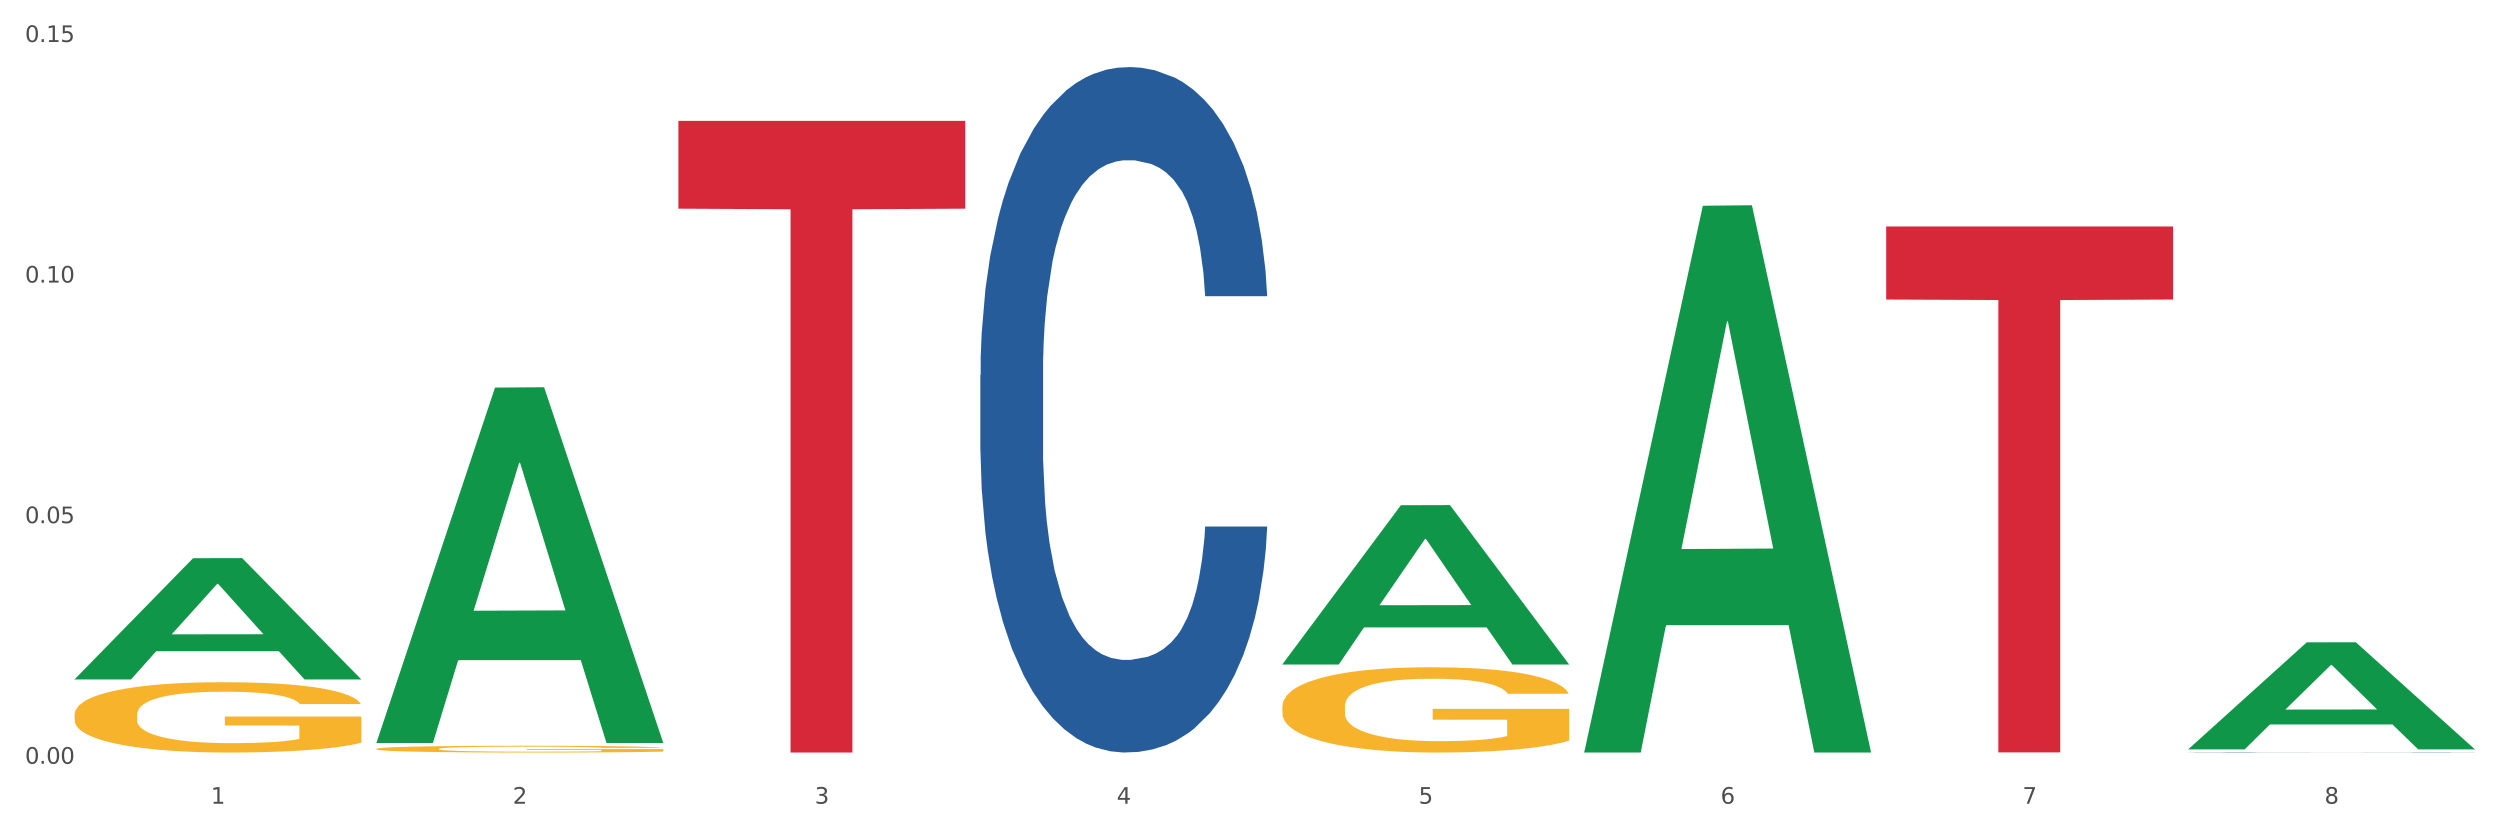
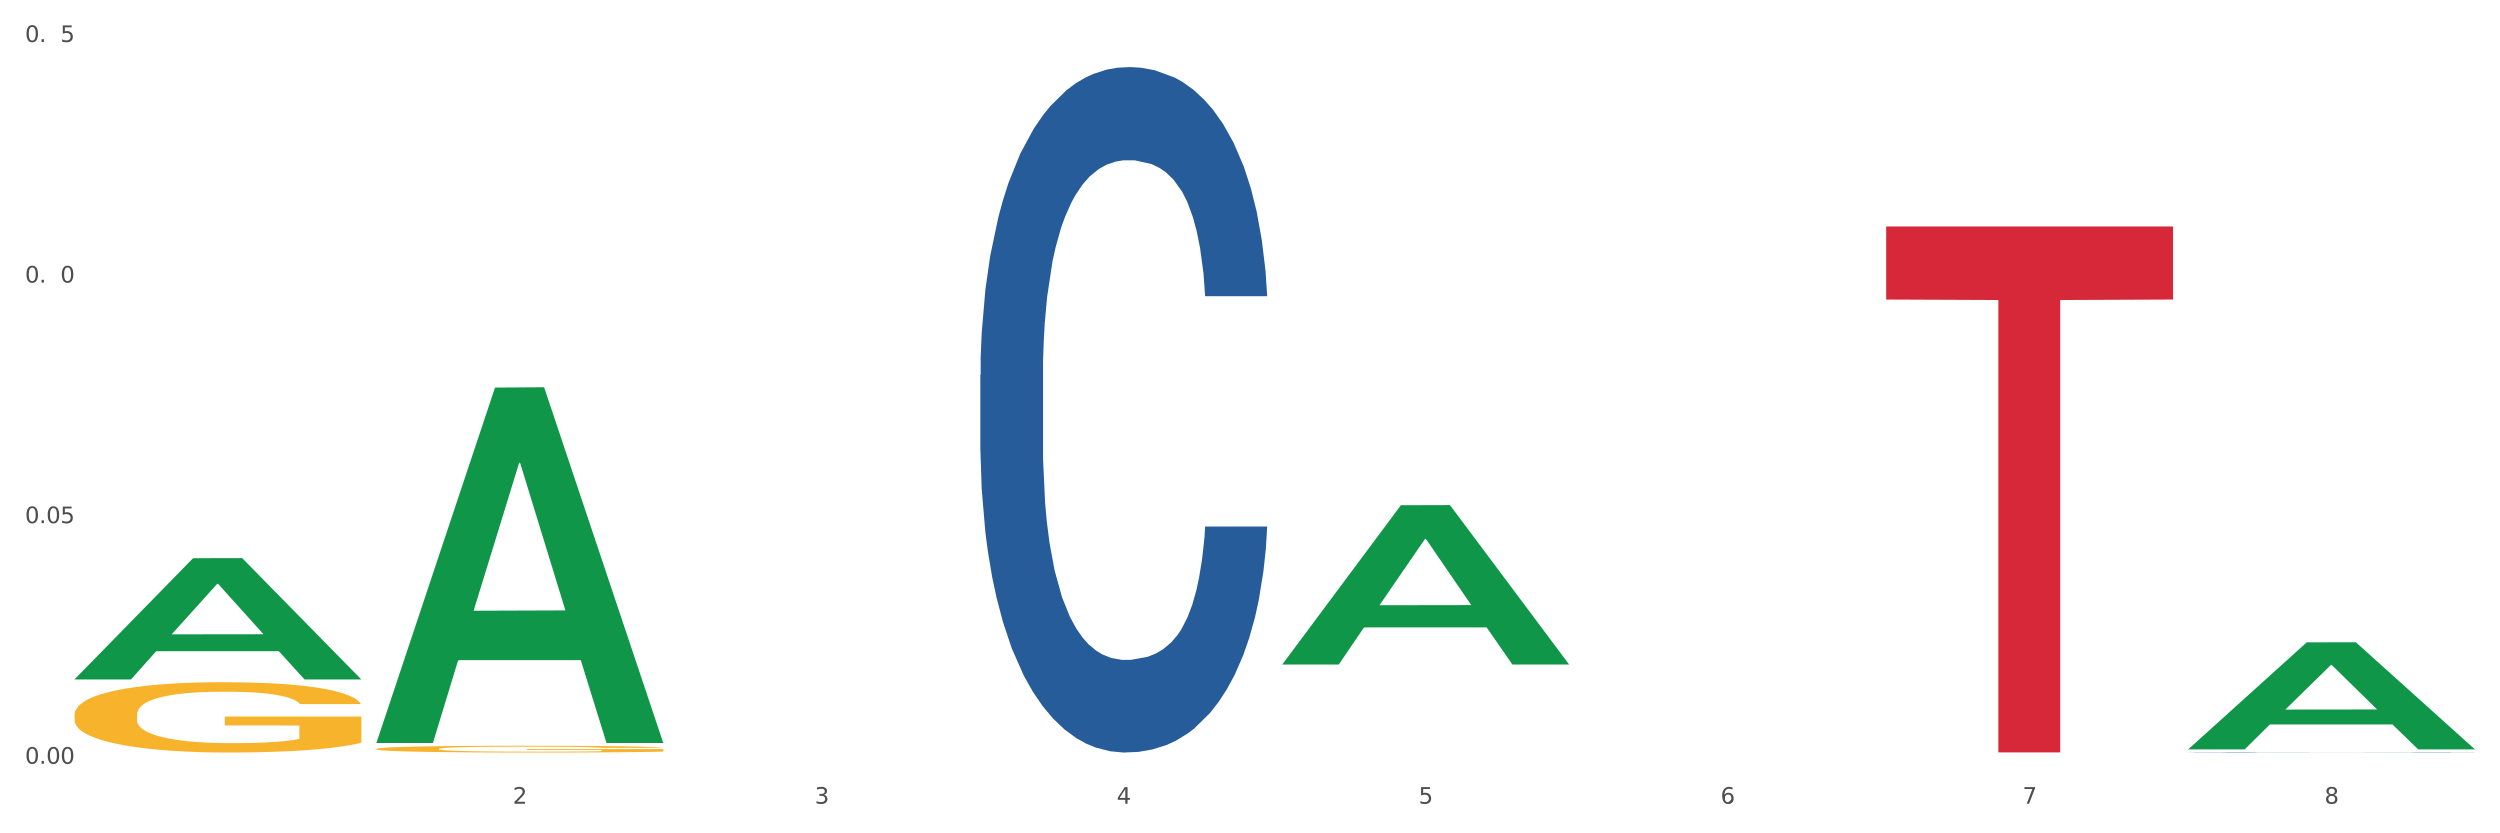
<svg xmlns="http://www.w3.org/2000/svg" xmlns:xlink="http://www.w3.org/1999/xlink" width="1080pt" height="360pt" viewBox="0 0 1080 360" version="1.1">
  <rect x="0" y="0" width="1080" height="360" fill="#333333" stroke="none" />
  <defs>
    <style type="text/css">*{stroke-linejoin: round; stroke-linecap: butt}</style>
  </defs>
  <g id="figure_1">
    <g id="patch_1">
      <path d="M 0 360  L 1080 360  L 1080 0  L 0 0  z " style="fill: #ffffff; stroke: #ffffff; stroke-linejoin: miter" />
    </g>
    <g id="axes_1">
      <g id="matplotlib.axis_1">
        <g id="xtick_1">
          <g id="text_1">
            <g style="fill: #4d4d4d" transform="translate(91.082 347.204) scale(0.096 -0.096)">
              <defs>
-                 <path id="DejaVuSans-31" d="M 794 531  L 1825 531  L 1825 4091  L 703 3866  L 703 4441  L 1819 4666  L 2450 4666  L 2450 531  L 3481 531  L 3481 0  L 794 0  L 794 531  z " transform="scale(0.016)" />
-               </defs>
+                 </defs>
              <use xlink:href="#DejaVuSans-31" />
            </g>
          </g>
        </g>
        <g id="xtick_2">
          <g id="text_2">
            <g style="fill: #4d4d4d" transform="translate(221.525 347.204) scale(0.096 -0.096)">
              <defs>
                <path id="DejaVuSans-32" d="M 1228 531  L 3431 531  L 3431 0  L 469 0  L 469 531  Q 828 903 1448 1529  Q 2069 2156 2228 2338  Q 2531 2678 2651 2914  Q 2772 3150 2772 3378  Q 2772 3750 2511 3984  Q 2250 4219 1831 4219  Q 1534 4219 1204 4116  Q 875 4013 500 3803  L 500 4441  Q 881 4594 1212 4672  Q 1544 4750 1819 4750  Q 2544 4750 2975 4387  Q 3406 4025 3406 3419  Q 3406 3131 3298 2873  Q 3191 2616 2906 2266  Q 2828 2175 2409 1742  Q 1991 1309 1228 531  z " transform="scale(0.016)" />
              </defs>
              <use xlink:href="#DejaVuSans-32" />
            </g>
          </g>
        </g>
        <g id="xtick_3">
          <g id="text_3">
            <g style="fill: #4d4d4d" transform="translate(351.968 347.204) scale(0.096 -0.096)">
              <defs>
                <path id="DejaVuSans-33" d="M 2597 2516  Q 3050 2419 3304 2112  Q 3559 1806 3559 1356  Q 3559 666 3084 287  Q 2609 -91 1734 -91  Q 1441 -91 1130 -33  Q 819 25 488 141  L 488 750  Q 750 597 1062 519  Q 1375 441 1716 441  Q 2309 441 2620 675  Q 2931 909 2931 1356  Q 2931 1769 2642 2001  Q 2353 2234 1838 2234  L 1294 2234  L 1294 2753  L 1863 2753  Q 2328 2753 2575 2939  Q 2822 3125 2822 3475  Q 2822 3834 2567 4026  Q 2313 4219 1838 4219  Q 1578 4219 1281 4162  Q 984 4106 628 3988  L 628 4550  Q 988 4650 1302 4700  Q 1616 4750 1894 4750  Q 2613 4750 3031 4423  Q 3450 4097 3450 3541  Q 3450 3153 3228 2886  Q 3006 2619 2597 2516  z " transform="scale(0.016)" />
              </defs>
              <use xlink:href="#DejaVuSans-33" />
            </g>
          </g>
        </g>
        <g id="xtick_4">
          <g id="text_4">
            <g style="fill: #4d4d4d" transform="translate(482.412 347.204) scale(0.096 -0.096)">
              <defs>
                <path id="DejaVuSans-34" d="M 2419 4116  L 825 1625  L 2419 1625  L 2419 4116  z M 2253 4666  L 3047 4666  L 3047 1625  L 3713 1625  L 3713 1100  L 3047 1100  L 3047 0  L 2419 0  L 2419 1100  L 313 1100  L 313 1709  L 2253 4666  z " transform="scale(0.016)" />
              </defs>
              <use xlink:href="#DejaVuSans-34" />
            </g>
          </g>
        </g>
        <g id="xtick_5">
          <g id="text_5">
            <g style="fill: #4d4d4d" transform="translate(612.855 347.204) scale(0.096 -0.096)">
              <defs>
                <path id="DejaVuSans-35" d="M 691 4666  L 3169 4666  L 3169 4134  L 1269 4134  L 1269 2991  Q 1406 3038 1543 3061  Q 1681 3084 1819 3084  Q 2600 3084 3056 2656  Q 3513 2228 3513 1497  Q 3513 744 3044 326  Q 2575 -91 1722 -91  Q 1428 -91 1123 -41  Q 819 9 494 109  L 494 744  Q 775 591 1075 516  Q 1375 441 1709 441  Q 2250 441 2565 725  Q 2881 1009 2881 1497  Q 2881 1984 2565 2268  Q 2250 2553 1709 2553  Q 1456 2553 1204 2497  Q 953 2441 691 2322  L 691 4666  z " transform="scale(0.016)" />
              </defs>
              <use xlink:href="#DejaVuSans-35" />
            </g>
          </g>
        </g>
        <g id="xtick_6">
          <g id="text_6">
            <g style="fill: #4d4d4d" transform="translate(743.299 347.204) scale(0.096 -0.096)">
              <defs>
-                 <path id="DejaVuSans-36" d="M 2113 2584  Q 1688 2584 1439 2293  Q 1191 2003 1191 1497  Q 1191 994 1439 701  Q 1688 409 2113 409  Q 2538 409 2786 701  Q 3034 994 3034 1497  Q 3034 2003 2786 2293  Q 2538 2584 2113 2584  z M 3366 4563  L 3366 3988  Q 3128 4100 2886 4159  Q 2644 4219 2406 4219  Q 1781 4219 1451 3797  Q 1122 3375 1075 2522  Q 1259 2794 1537 2939  Q 1816 3084 2150 3084  Q 2853 3084 3261 2657  Q 3669 2231 3669 1497  Q 3669 778 3244 343  Q 2819 -91 2113 -91  Q 1303 -91 875 529  Q 447 1150 447 2328  Q 447 3434 972 4092  Q 1497 4750 2381 4750  Q 2619 4750 2861 4703  Q 3103 4656 3366 4563  z " transform="scale(0.016)" />
+                 <path id="DejaVuSans-36" d="M 2113 2584  Q 1688 2584 1439 2293  Q 1191 2003 1191 1497  Q 1191 994 1439 701  Q 1688 409 2113 409  Q 3034 994 3034 1497  Q 3034 2003 2786 2293  Q 2538 2584 2113 2584  z M 3366 4563  L 3366 3988  Q 3128 4100 2886 4159  Q 2644 4219 2406 4219  Q 1781 4219 1451 3797  Q 1122 3375 1075 2522  Q 1259 2794 1537 2939  Q 1816 3084 2150 3084  Q 2853 3084 3261 2657  Q 3669 2231 3669 1497  Q 3669 778 3244 343  Q 2819 -91 2113 -91  Q 1303 -91 875 529  Q 447 1150 447 2328  Q 447 3434 972 4092  Q 1497 4750 2381 4750  Q 2619 4750 2861 4703  Q 3103 4656 3366 4563  z " transform="scale(0.016)" />
              </defs>
              <use xlink:href="#DejaVuSans-36" />
            </g>
          </g>
        </g>
        <g id="xtick_7">
          <g id="text_7">
            <g style="fill: #4d4d4d" transform="translate(873.742 347.204) scale(0.096 -0.096)">
              <defs>
                <path id="DejaVuSans-37" d="M 525 4666  L 3525 4666  L 3525 4397  L 1831 0  L 1172 0  L 2766 4134  L 525 4134  L 525 4666  z " transform="scale(0.016)" />
              </defs>
              <use xlink:href="#DejaVuSans-37" />
            </g>
          </g>
        </g>
        <g id="xtick_8">
          <g id="text_8">
            <g style="fill: #4d4d4d" transform="translate(1004.185 347.204) scale(0.096 -0.096)">
              <defs>
                <path id="DejaVuSans-38" d="M 2034 2216  Q 1584 2216 1326 1975  Q 1069 1734 1069 1313  Q 1069 891 1326 650  Q 1584 409 2034 409  Q 2484 409 2743 651  Q 3003 894 3003 1313  Q 3003 1734 2745 1975  Q 2488 2216 2034 2216  z M 1403 2484  Q 997 2584 770 2862  Q 544 3141 544 3541  Q 544 4100 942 4425  Q 1341 4750 2034 4750  Q 2731 4750 3128 4425  Q 3525 4100 3525 3541  Q 3525 3141 3298 2862  Q 3072 2584 2669 2484  Q 3125 2378 3379 2068  Q 3634 1759 3634 1313  Q 3634 634 3220 271  Q 2806 -91 2034 -91  Q 1263 -91 848 271  Q 434 634 434 1313  Q 434 1759 690 2068  Q 947 2378 1403 2484  z M 1172 3481  Q 1172 3119 1398 2916  Q 1625 2713 2034 2713  Q 2441 2713 2670 2916  Q 2900 3119 2900 3481  Q 2900 3844 2670 4047  Q 2441 4250 2034 4250  Q 1625 4250 1398 4047  Q 1172 3844 1172 3481  z " transform="scale(0.016)" />
              </defs>
              <use xlink:href="#DejaVuSans-38" />
            </g>
          </g>
        </g>
        <g id="xtick_9" />
        <g id="xtick_10" />
        <g id="xtick_11" />
        <g id="xtick_12" />
        <g id="xtick_13" />
        <g id="xtick_14" />
        <g id="xtick_15" />
      </g>
      <g id="matplotlib.axis_2">
        <g id="ytick_1">
          <g id="text_9">
            <g style="fill: #4d4d4d" transform="translate(10.8 329.939) scale(0.096 -0.096)">
              <defs>
                <path id="DejaVuSans-30" d="M 2034 4250  Q 1547 4250 1301 3770  Q 1056 3291 1056 2328  Q 1056 1369 1301 889  Q 1547 409 2034 409  Q 2525 409 2770 889  Q 3016 1369 3016 2328  Q 3016 3291 2770 3770  Q 2525 4250 2034 4250  z M 2034 4750  Q 2819 4750 3233 4129  Q 3647 3509 3647 2328  Q 3647 1150 3233 529  Q 2819 -91 2034 -91  Q 1250 -91 836 529  Q 422 1150 422 2328  Q 422 3509 836 4129  Q 1250 4750 2034 4750  z " transform="scale(0.016)" />
                <path id="DejaVuSans-2e" d="M 684 794  L 1344 794  L 1344 0  L 684 0  L 684 794  z " transform="scale(0.016)" />
              </defs>
              <use xlink:href="#DejaVuSans-30" />
              <use xlink:href="#DejaVuSans-2e" transform="translate(63.623 0)" />
              <use xlink:href="#DejaVuSans-30" transform="translate(95.41 0)" />
              <use xlink:href="#DejaVuSans-30" transform="translate(159.033 0)" />
            </g>
          </g>
        </g>
        <g id="ytick_2">
          <g id="text_10">
            <g style="fill: #4d4d4d" transform="translate(10.8 226.007) scale(0.096 -0.096)">
              <use xlink:href="#DejaVuSans-30" />
              <use xlink:href="#DejaVuSans-2e" transform="translate(63.623 0)" />
              <use xlink:href="#DejaVuSans-30" transform="translate(95.41 0)" />
              <use xlink:href="#DejaVuSans-35" transform="translate(159.033 0)" />
            </g>
          </g>
        </g>
        <g id="ytick_3">
          <g id="text_11">
            <g style="fill: #4d4d4d" transform="translate(10.8 122.076) scale(0.096 -0.096)">
              <use xlink:href="#DejaVuSans-30" />
              <use xlink:href="#DejaVuSans-2e" transform="translate(63.623 0)" />
              <use xlink:href="#DejaVuSans-31" transform="translate(95.41 0)" />
              <use xlink:href="#DejaVuSans-30" transform="translate(159.033 0)" />
            </g>
          </g>
        </g>
        <g id="ytick_4">
          <g id="text_12">
            <g style="fill: #4d4d4d" transform="translate(10.8 18.144) scale(0.096 -0.096)">
              <use xlink:href="#DejaVuSans-30" />
              <use xlink:href="#DejaVuSans-2e" transform="translate(63.623 0)" />
              <use xlink:href="#DejaVuSans-31" transform="translate(95.41 0)" />
              <use xlink:href="#DejaVuSans-35" transform="translate(159.033 0)" />
            </g>
          </g>
        </g>
        <g id="ytick_5" />
        <g id="ytick_6" />
        <g id="ytick_7" />
      </g>
      <g id="PolyCollection_1">
        <path d="M 32.175 293.432  L 32.303 293.383  L 83.404 241.146  L 104.611 241.097  L 156.096 293.531  L 131.567 293.531  L 120.453 281.321  L 67.691 281.321  L 67.307 281.518  L 56.576 293.531  L 32.175 293.531  L 32.175 293.432  L 74.334 274.034  L 113.81 273.985  L 94.263 252.273  L 94.008 252.174  L 93.752 252.322  L 74.206 273.985  L 74.334 274.034  L 32.175 293.432  z " clip-path="url(#p9beb750ed8)" style="fill: #109648" />
        <path d="M 32.175 308.76  L 32.321 308.732  L 32.321 307.733  L 32.614 306.873  L 34.077 304.792  L 36.272 303.072  L 37.881 302.156  L 39.49 301.407  L 41.392 300.658  L 43.733 299.881  L 47.976 298.743  L 50.61 298.161  L 53.828 297.55  L 59.681 296.662  L 63.923 296.163  L 68.313 295.747  L 75.482 295.247  L 80.163 295.025  L 85.138 294.859  L 91.136 294.748  L 95.672 294.72  L 105.621 294.803  L 114.106 295.053  L 118.203 295.247  L 123.47 295.58  L 126.25 295.802  L 130.785 296.246  L 135.467 296.829  L 138.686 297.328  L 143.514 298.272  L 147.172 299.215  L 150.537 300.38  L 152.292 301.185  L 153.609 301.934  L 154.779 302.794  L 155.95 304.154  L 129.615 304.154  L 128.591 303.183  L 126.981 302.267  L 124.64 301.379  L 122.592 300.824  L 119.081 300.131  L 115.862 299.687  L 112.497 299.354  L 108.4 299.076  L 105.182 298.937  L 100.646 298.826  L 91.722 298.854  L 85.723 299.076  L 81.626 299.354  L 78.993 299.603  L 76.652 299.881  L 74.019 300.269  L 70.946 300.852  L 68.752 301.379  L 66.557 302.045  L 64.801 302.711  L 63.192 303.488  L 61.875 304.32  L 60.851 305.18  L 59.973 306.235  L 59.242 307.983  L 59.242 311.784  L 59.534 312.644  L 60.266 313.782  L 61.144 314.642  L 62.607 315.669  L 63.923 316.362  L 66.411 317.361  L 69.19 318.194  L 71.385 318.721  L 73.58 319.165  L 77.384 319.775  L 81.626 320.275  L 85.284 320.58  L 90.259 320.857  L 93.624 320.968  L 96.55 321.024  L 103.719 321.024  L 108.839 320.94  L 114.545 320.746  L 118.934 320.497  L 122.592 320.191  L 126.689 319.692  L 129.322 319.22  L 129.322 313.421  L 97.135 313.393  L 97.135 309.537  L 156.096 309.537  L 156.096 320.857  L 153.609 321.44  L 150.829 321.967  L 147.903 322.439  L 143.514 323.021  L 138.247 323.576  L 133.565 323.965  L 128.591 324.298  L 122.738 324.603  L 115.131 324.881  L 110.449 324.991  L 104.596 325.075  L 97.72 325.102  L 91.722 325.047  L 85.869 324.908  L 79.724 324.659  L 73.726 324.298  L 69.19 323.937  L 64.655 323.493  L 59.827 322.911  L 56.023 322.356  L 53.097 321.856  L 49.878 321.218  L 46.367 320.386  L 43.733 319.636  L 41.392 318.86  L 38.905 317.861  L 37.149 317  L 35.394 315.918  L 34.37 315.114  L 33.199 313.865  L 32.321 312.117  L 32.175 308.76  z " clip-path="url(#p9beb750ed8)" style="fill: #f7b32b" />
        <path d="M 162.618 323.524  L 162.765 323.521  L 162.765 323.424  L 163.057 323.341  L 164.52 323.14  L 166.715 322.974  L 168.324 322.886  L 169.934 322.813  L 171.836 322.741  L 174.177 322.666  L 178.419 322.556  L 181.053 322.5  L 184.272 322.441  L 190.124 322.355  L 194.367 322.307  L 198.756 322.266  L 205.925 322.218  L 210.607 322.197  L 215.581 322.181  L 221.58 322.17  L 226.115 322.167  L 236.064 322.175  L 244.55 322.199  L 248.646 322.218  L 253.913 322.25  L 256.693 322.272  L 261.229 322.315  L 265.91 322.371  L 269.129 322.419  L 273.957 322.51  L 277.615 322.601  L 280.98 322.714  L 282.736 322.792  L 284.052 322.864  L 285.223 322.947  L 286.393 323.079  L 260.058 323.079  L 259.034 322.985  L 257.425 322.896  L 255.084 322.811  L 253.036 322.757  L 249.524 322.69  L 246.305 322.647  L 242.94 322.615  L 238.844 322.588  L 235.625 322.575  L 231.09 322.564  L 222.165 322.567  L 216.166 322.588  L 212.07 322.615  L 209.436 322.639  L 207.095 322.666  L 204.462 322.703  L 201.389 322.76  L 199.195 322.811  L 197 322.875  L 195.245 322.939  L 193.635 323.014  L 192.319 323.095  L 191.294 323.178  L 190.417 323.28  L 189.685 323.449  L 189.685 323.816  L 189.978 323.899  L 190.709 324.009  L 191.587 324.092  L 193.05 324.191  L 194.367 324.258  L 196.854 324.355  L 199.634 324.435  L 201.828 324.486  L 204.023 324.529  L 207.827 324.588  L 212.07 324.636  L 215.727 324.666  L 220.702 324.692  L 224.067 324.703  L 226.993 324.708  L 234.162 324.708  L 239.283 324.7  L 244.989 324.682  L 249.378 324.658  L 253.036 324.628  L 257.132 324.58  L 259.766 324.534  L 259.766 323.974  L 227.578 323.971  L 227.578 323.599  L 286.54 323.599  L 286.54 324.692  L 284.052 324.749  L 281.273 324.8  L 278.346 324.845  L 273.957 324.901  L 268.69 324.955  L 264.008 324.993  L 259.034 325.025  L 253.182 325.054  L 245.574 325.081  L 240.892 325.092  L 235.04 325.1  L 228.164 325.102  L 222.165 325.097  L 216.313 325.084  L 210.168 325.06  L 204.169 325.025  L 199.634 324.99  L 195.098 324.947  L 190.27 324.891  L 186.466 324.837  L 183.54 324.789  L 180.321 324.727  L 176.81 324.647  L 174.177 324.574  L 171.836 324.499  L 169.348 324.403  L 167.593 324.32  L 165.837 324.215  L 164.813 324.137  L 163.643 324.017  L 162.765 323.848  L 162.618 323.524  z " clip-path="url(#p9beb750ed8)" style="fill: #f7b32b" />
-         <path d="M 553.949 305.285  L 554.095 305.251  L 554.095 304.04  L 554.388 302.997  L 555.851 300.473  L 558.045 298.387  L 559.655 297.277  L 561.264 296.368  L 563.166 295.46  L 565.507 294.518  L 569.75 293.138  L 572.383 292.432  L 575.602 291.691  L 581.454 290.615  L 585.697 290.009  L 590.086 289.504  L 597.255 288.899  L 601.937 288.63  L 606.911 288.428  L 612.91 288.293  L 617.445 288.259  L 627.394 288.36  L 635.88 288.663  L 639.977 288.899  L 645.244 289.303  L 648.023 289.572  L 652.559 290.11  L 657.241 290.817  L 660.459 291.422  L 665.287 292.566  L 668.945 293.71  L 672.31 295.123  L 674.066 296.099  L 675.383 297.008  L 676.553 298.051  L 677.724 299.699  L 651.388 299.699  L 650.364 298.522  L 648.755 297.411  L 646.414 296.335  L 644.366 295.662  L 640.854 294.821  L 637.636 294.282  L 634.271 293.878  L 630.174 293.542  L 626.955 293.374  L 622.42 293.239  L 613.495 293.273  L 607.497 293.542  L 603.4 293.878  L 600.767 294.181  L 598.426 294.518  L 595.792 294.989  L 592.72 295.695  L 590.525 296.335  L 588.331 297.142  L 586.575 297.95  L 584.965 298.892  L 583.649 299.901  L 582.625 300.944  L 581.747 302.223  L 581.015 304.343  L 581.015 308.952  L 581.308 309.995  L 582.039 311.375  L 582.917 312.418  L 584.38 313.663  L 585.697 314.504  L 588.184 315.715  L 590.964 316.724  L 593.159 317.364  L 595.353 317.902  L 599.157 318.642  L 603.4 319.248  L 607.058 319.618  L 612.032 319.955  L 615.397 320.089  L 618.323 320.156  L 625.492 320.156  L 630.613 320.055  L 636.319 319.82  L 640.708 319.517  L 644.366 319.147  L 648.462 318.541  L 651.096 317.969  L 651.096 310.937  L 618.908 310.904  L 618.908 306.227  L 677.87 306.227  L 677.87 319.955  L 675.383 320.661  L 672.603 321.3  L 669.677 321.872  L 665.287 322.579  L 660.02 323.252  L 655.339 323.723  L 650.364 324.127  L 644.512 324.497  L 636.904 324.833  L 632.222 324.968  L 626.37 325.069  L 619.494 325.102  L 613.495 325.035  L 607.643 324.867  L 601.498 324.564  L 595.5 324.127  L 590.964 323.689  L 586.429 323.151  L 581.6 322.444  L 577.796 321.771  L 574.87 321.166  L 571.652 320.392  L 568.14 319.383  L 565.507 318.474  L 563.166 317.532  L 560.679 316.321  L 558.923 315.278  L 557.167 313.965  L 556.143 312.99  L 554.973 311.476  L 554.095 309.356  L 553.949 305.285  z " clip-path="url(#p9beb750ed8)" style="fill: #f7b32b" />
-         <path d="M 293.062 52.228  L 416.983 52.228  L 416.983 90.148  L 368.237 90.404  L 368.237 325.102  L 341.514 325.102  L 341.514 90.404  L 293.062 90.148  L 293.062 52.484  L 293.062 52.228  z " clip-path="url(#p9beb750ed8)" style="fill: #d62839" />
        <path d="M 814.835 97.82  L 938.757 97.82  L 938.757 129.397  L 890.01 129.61  L 890.01 325.046  L 863.288 325.046  L 863.288 129.61  L 814.835 129.397  L 814.835 98.033  L 814.835 97.82  z " clip-path="url(#p9beb750ed8)" style="fill: #d62839" />
        <path d="M 945.279 325.015  L 945.425 325.015  L 945.425 325.011  L 945.865 325.005  L 947.476 324.995  L 949.527 324.987  L 953.042 324.978  L 954.946 324.974  L 957.437 324.97  L 962.563 324.963  L 968.422 324.957  L 972.524 324.954  L 975.6 324.952  L 982.484 324.949  L 986.439 324.947  L 990.541 324.946  L 994.056 324.945  L 999.915 324.944  L 1004.603 324.943  L 1010.022 324.943  L 1014.563 324.943  L 1020.569 324.944  L 1029.358 324.946  L 1032.727 324.947  L 1037.268 324.948  L 1041.955 324.951  L 1045.763 324.953  L 1050.158 324.956  L 1054.699 324.961  L 1059.093 324.966  L 1062.169 324.971  L 1064.659 324.977  L 1066.856 324.983  L 1068.468 324.99  L 1069.2 324.996  L 1042.394 324.996  L 1041.662 324.991  L 1040.197 324.985  L 1038.732 324.981  L 1037.121 324.978  L 1034.631 324.974  L 1032.434 324.972  L 1028.772 324.969  L 1025.403 324.968  L 1022.62 324.967  L 1019.251 324.966  L 1012.073 324.965  L 1006.946 324.965  L 1003.724 324.965  L 999.769 324.966  L 996.4 324.967  L 992.445 324.969  L 989.369 324.971  L 986.293 324.973  L 984.535 324.975  L 981.899 324.978  L 980.141 324.981  L 977.797 324.985  L 976.479 324.988  L 974.135 324.997  L 973.11 325.003  L 972.67 325.007  L 972.377 325.012  L 972.377 325.034  L 973.256 325.044  L 973.989 325.049  L 975.16 325.054  L 977.358 325.06  L 980.58 325.066  L 983.949 325.071  L 986.732 325.074  L 989.369 325.076  L 992.006 325.077  L 995.228 325.079  L 997.865 325.08  L 1001.82 325.081  L 1006.507 325.081  L 1010.169 325.081  L 1017.639 325.08  L 1021.008 325.08  L 1024.231 325.078  L 1027.746 325.077  L 1030.53 325.075  L 1032.141 325.074  L 1034.777 325.071  L 1036.828 325.068  L 1038.586 325.065  L 1039.758 325.062  L 1041.076 325.058  L 1042.101 325.053  L 1042.394 325.05  L 1069.2 325.05  L 1068.614 325.055  L 1067.589 325.06  L 1065.538 325.067  L 1063.927 325.071  L 1061.437 325.076  L 1058.8 325.08  L 1055.138 325.084  L 1051.769 325.088  L 1048.254 325.091  L 1044.445 325.093  L 1037.561 325.097  L 1035.07 325.098  L 1029.797 325.1  L 1025.696 325.101  L 1019.69 325.102  L 1013.538 325.102  L 1007.093 325.102  L 1001.38 325.102  L 995.082 325.101  L 991.127 325.1  L 986.732 325.099  L 981.606 325.097  L 976.772 325.095  L 972.231 325.092  L 967.983 325.088  L 964.028 325.085  L 958.901 325.078  L 955.093 325.072  L 952.31 325.067  L 950.406 325.062  L 948.501 325.056  L 947.476 325.051  L 945.865 325.041  L 945.279 325.032  L 945.279 325.015  z " clip-path="url(#p9beb750ed8)" style="fill: #255c99" />
        <path d="M 423.505 162.024  L 423.652 161.754  L 423.652 154.182  L 424.091 143.906  L 425.702 124.975  L 427.753 110.642  L 431.269 93.876  L 433.173 86.845  L 435.663 79.002  L 440.79 66.292  L 446.649 55.474  L 450.75 49.525  L 453.826 45.739  L 460.711 38.978  L 464.666 36.003  L 468.767 33.57  L 472.283 31.947  L 478.142 30.054  L 482.829 29.243  L 488.249 28.972  L 492.79 29.243  L 498.795 30.324  L 507.584 33.57  L 510.953 35.463  L 515.494 38.708  L 520.181 43.035  L 523.99 47.362  L 528.384 53.581  L 532.925 61.694  L 537.319 71.971  L 540.395 81.436  L 542.886 91.442  L 545.083 103.611  L 546.694 116.862  L 547.426 127.95  L 520.621 127.95  L 519.888 117.944  L 518.424 107.127  L 516.959 99.825  L 515.348 93.876  L 512.857 87.115  L 510.66 82.788  L 506.998 77.65  L 503.629 74.405  L 500.846 72.512  L 497.477 70.889  L 490.3 69.266  L 485.173 69.266  L 481.95 69.807  L 477.995 71.159  L 474.626 73.053  L 470.671 76.298  L 467.595 79.813  L 464.519 84.411  L 462.762 87.656  L 460.125 93.605  L 458.367 98.473  L 456.024 106.856  L 454.705 112.806  L 452.362 128.221  L 451.336 139.579  L 450.897 147.421  L 450.604 156.075  L 450.604 198.262  L 451.483 217.193  L 452.215 225.305  L 453.387 234.5  L 455.584 246.399  L 458.807 258.028  L 462.176 266.411  L 464.959 271.549  L 467.595 275.335  L 470.232 278.31  L 473.455 281.014  L 476.091 282.637  L 480.046 284.26  L 484.733 285.071  L 488.395 285.071  L 495.866 283.719  L 499.235 282.367  L 502.457 280.473  L 505.973 277.499  L 508.756 274.254  L 510.367 271.82  L 513.004 266.681  L 515.055 261.273  L 516.812 255.053  L 517.984 249.644  L 519.302 241.531  L 520.328 232.337  L 520.621 227.469  L 547.426 227.469  L 546.84 237.204  L 545.815 246.67  L 543.764 259.38  L 542.153 266.681  L 539.663 275.606  L 537.026 283.178  L 533.364 291.561  L 529.995 297.781  L 526.48 303.19  L 522.671 308.058  L 515.787 314.818  L 513.297 316.711  L 508.024 319.956  L 503.922 321.85  L 497.917 323.743  L 491.764 324.824  L 485.319 325.095  L 479.607 324.554  L 473.308 322.931  L 469.353 321.309  L 464.959 318.875  L 459.832 315.089  L 454.998 310.491  L 450.457 305.083  L 446.209 298.863  L 442.255 291.832  L 437.128 280.203  L 433.319 268.845  L 430.536 258.298  L 428.632 249.374  L 426.728 238.016  L 425.702 230.173  L 424.091 211.243  L 423.505 193.665  L 423.505 162.024  z " clip-path="url(#p9beb750ed8)" style="fill: #255c99" />
        <path d="M 945.279 323.667  L 945.407 323.624  L 996.508 277.492  L 1017.715 277.449  L 1069.2 323.754  L 1044.671 323.754  L 1033.557 312.971  L 980.794 312.971  L 980.411 313.145  L 969.68 323.754  L 945.279 323.754  L 945.279 323.667  L 987.438 306.536  L 1026.913 306.493  L 1007.367 287.318  L 1007.112 287.231  L 1006.856 287.362  L 987.31 306.493  L 987.438 306.536  L 945.279 323.667  z " clip-path="url(#p9beb750ed8)" style="fill: #109648" />
        <path d="M 162.618 320.689  L 162.746 320.545  L 213.848 167.434  L 235.055 167.29  L 286.54 320.978  L 262.011 320.978  L 250.896 285.19  L 198.134 285.19  L 197.751 285.767  L 187.019 320.978  L 162.618 320.978  L 162.618 320.689  L 204.777 263.832  L 244.253 263.688  L 224.707 200.048  L 224.451 199.759  L 224.196 200.192  L 204.649 263.688  L 204.777 263.832  L 162.618 320.689  z " clip-path="url(#p9beb750ed8)" style="fill: #109648" />
        <path d="M 553.949 286.941  L 554.076 286.876  L 605.178 218.259  L 626.385 218.195  L 677.87 287.07  L 653.341 287.07  L 642.226 271.032  L 589.464 271.032  L 589.081 271.29  L 578.35 287.07  L 553.949 287.07  L 553.949 286.941  L 596.107 261.46  L 635.583 261.395  L 616.037 232.875  L 615.781 232.746  L 615.526 232.94  L 595.98 261.395  L 596.107 261.46  L 553.949 286.941  z " clip-path="url(#p9beb750ed8)" style="fill: #109648" />
-         <path d="M 684.392 324.658  L 684.52 324.436  L 735.621 88.882  L 756.828 88.66  L 808.313 325.102  L 783.784 325.102  L 772.67 270.044  L 719.908 270.044  L 719.524 270.932  L 708.793 325.102  L 684.392 325.102  L 684.392 324.658  L 726.551 237.186  L 766.027 236.964  L 746.48 139.057  L 746.225 138.613  L 745.969 139.279  L 726.423 236.964  L 726.551 237.186  L 684.392 324.658  z " clip-path="url(#p9beb750ed8)" style="fill: #109648" />
      </g>
    </g>
  </g>
  <defs>
    <clipPath id="p9beb750ed8">
      <rect x="32.175" y="14.166" width="1037.025" height="325.743" />
    </clipPath>
  </defs>
</svg>